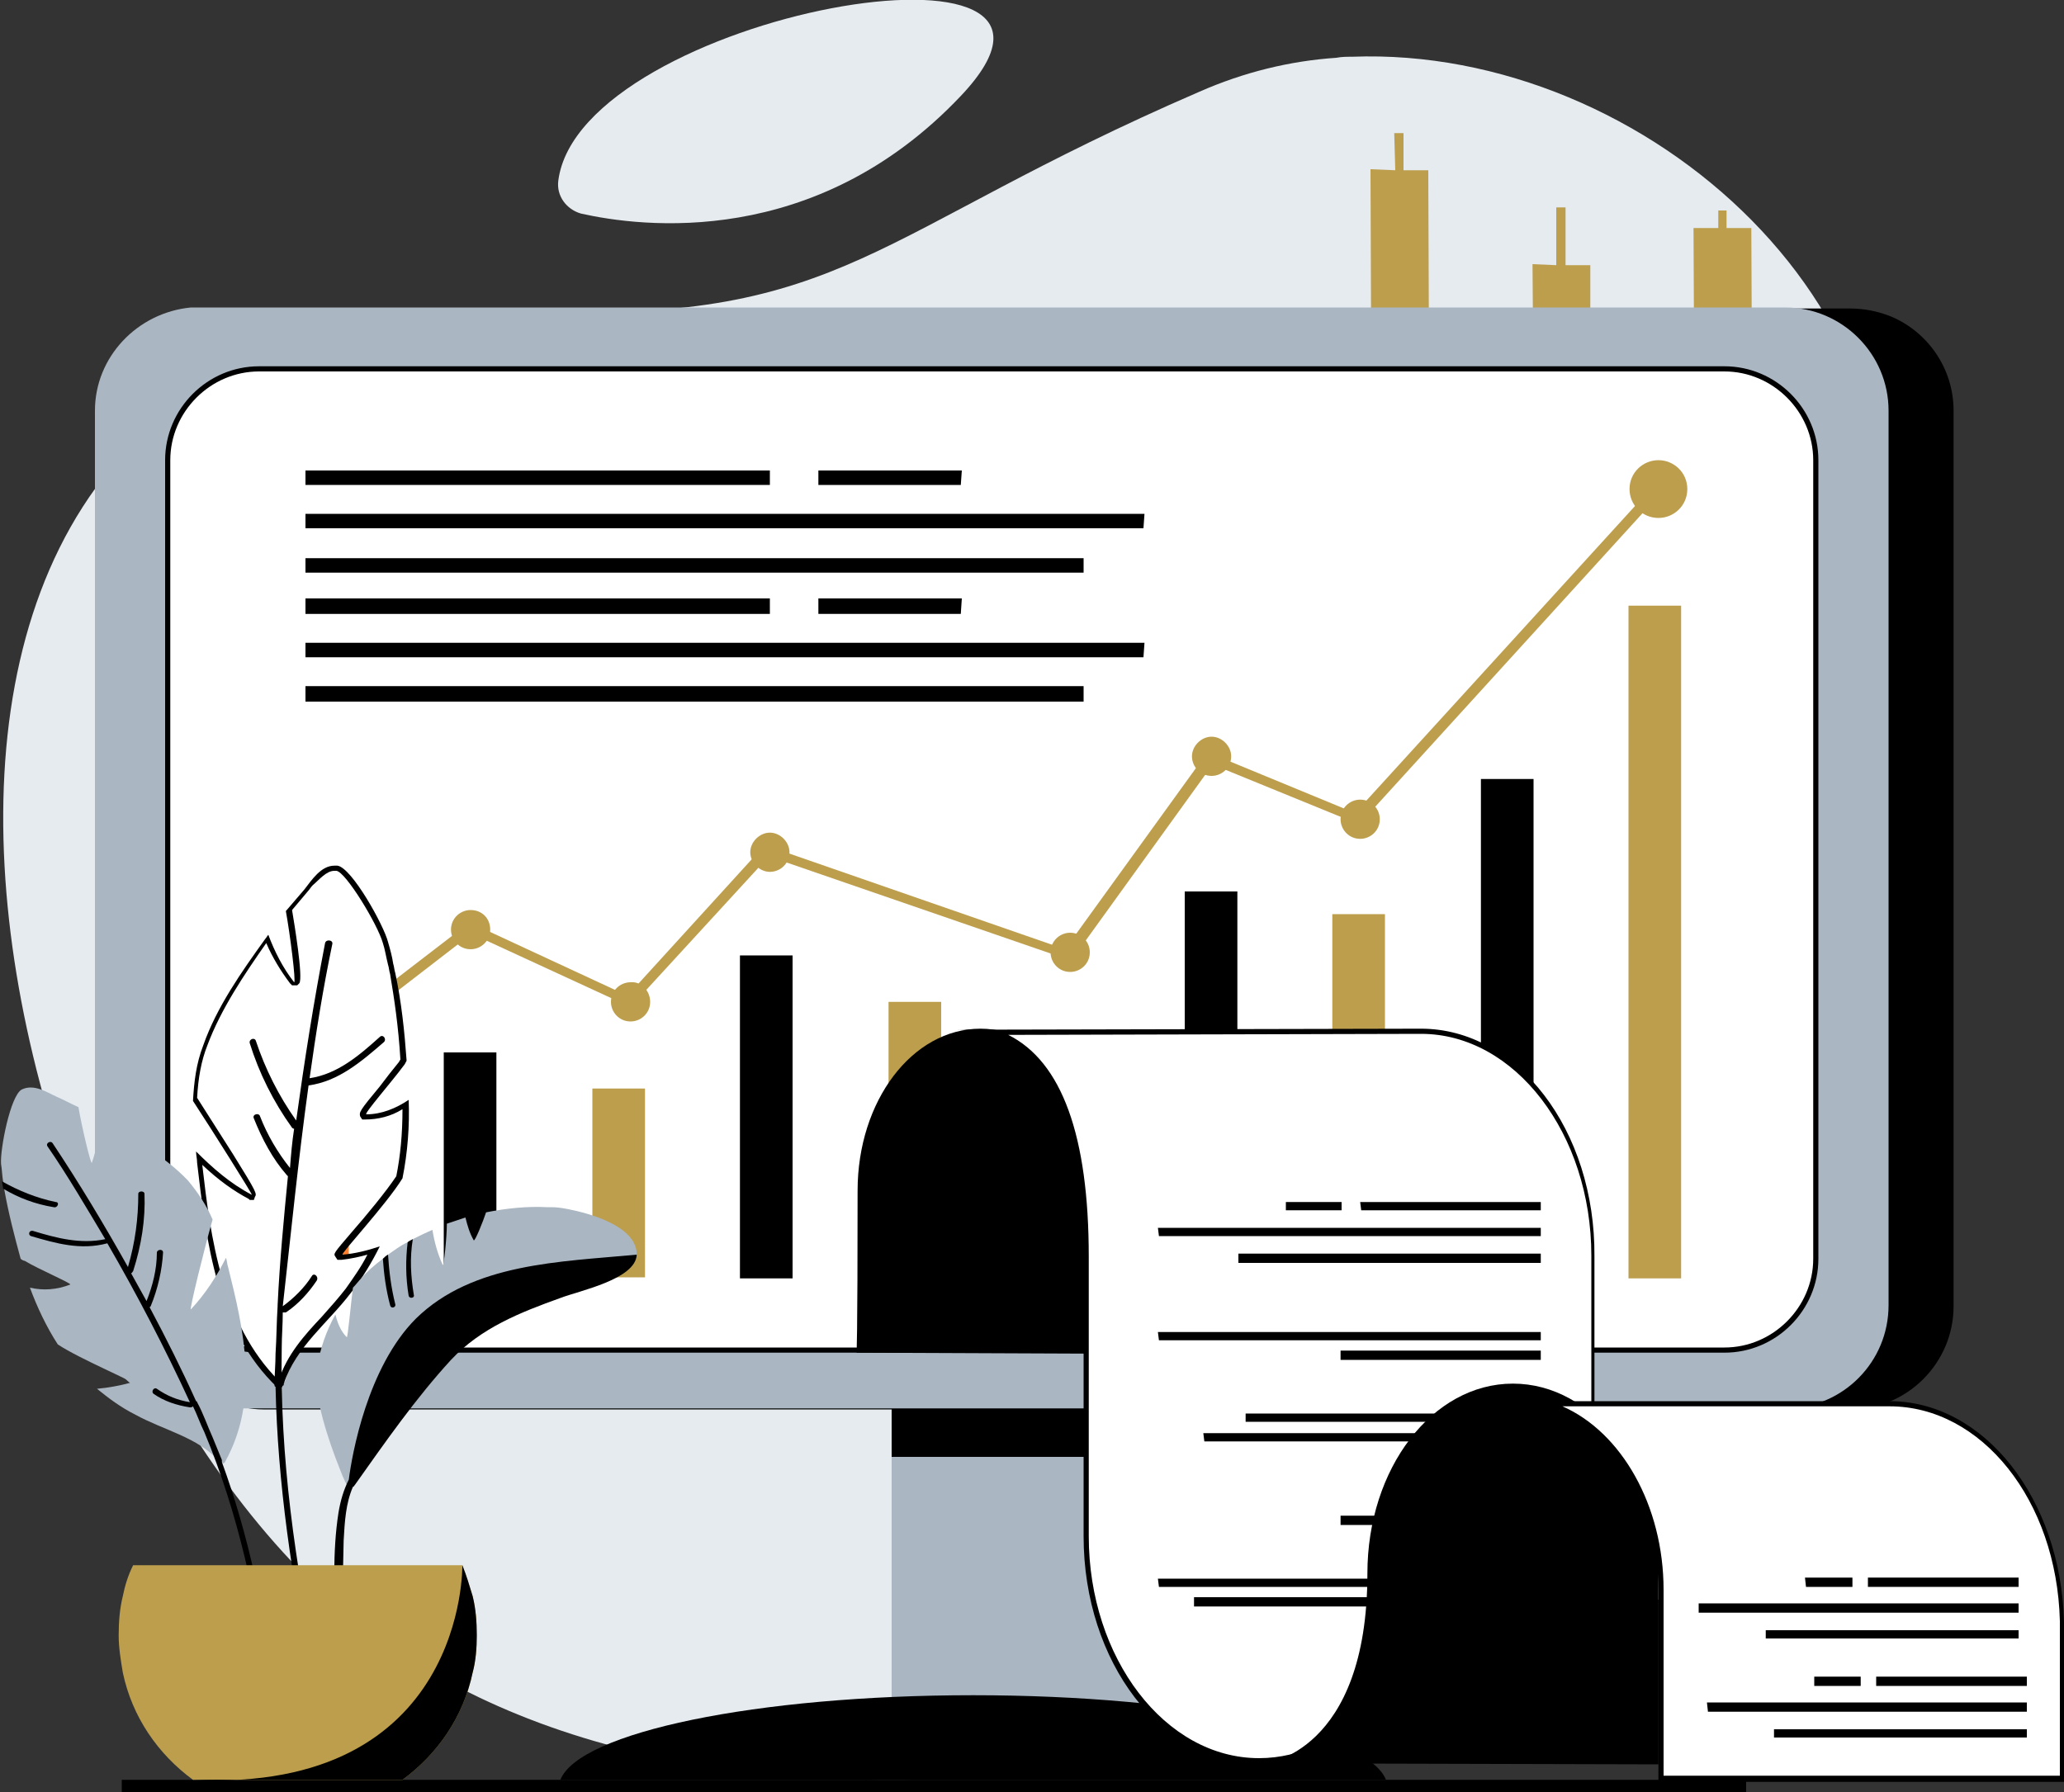
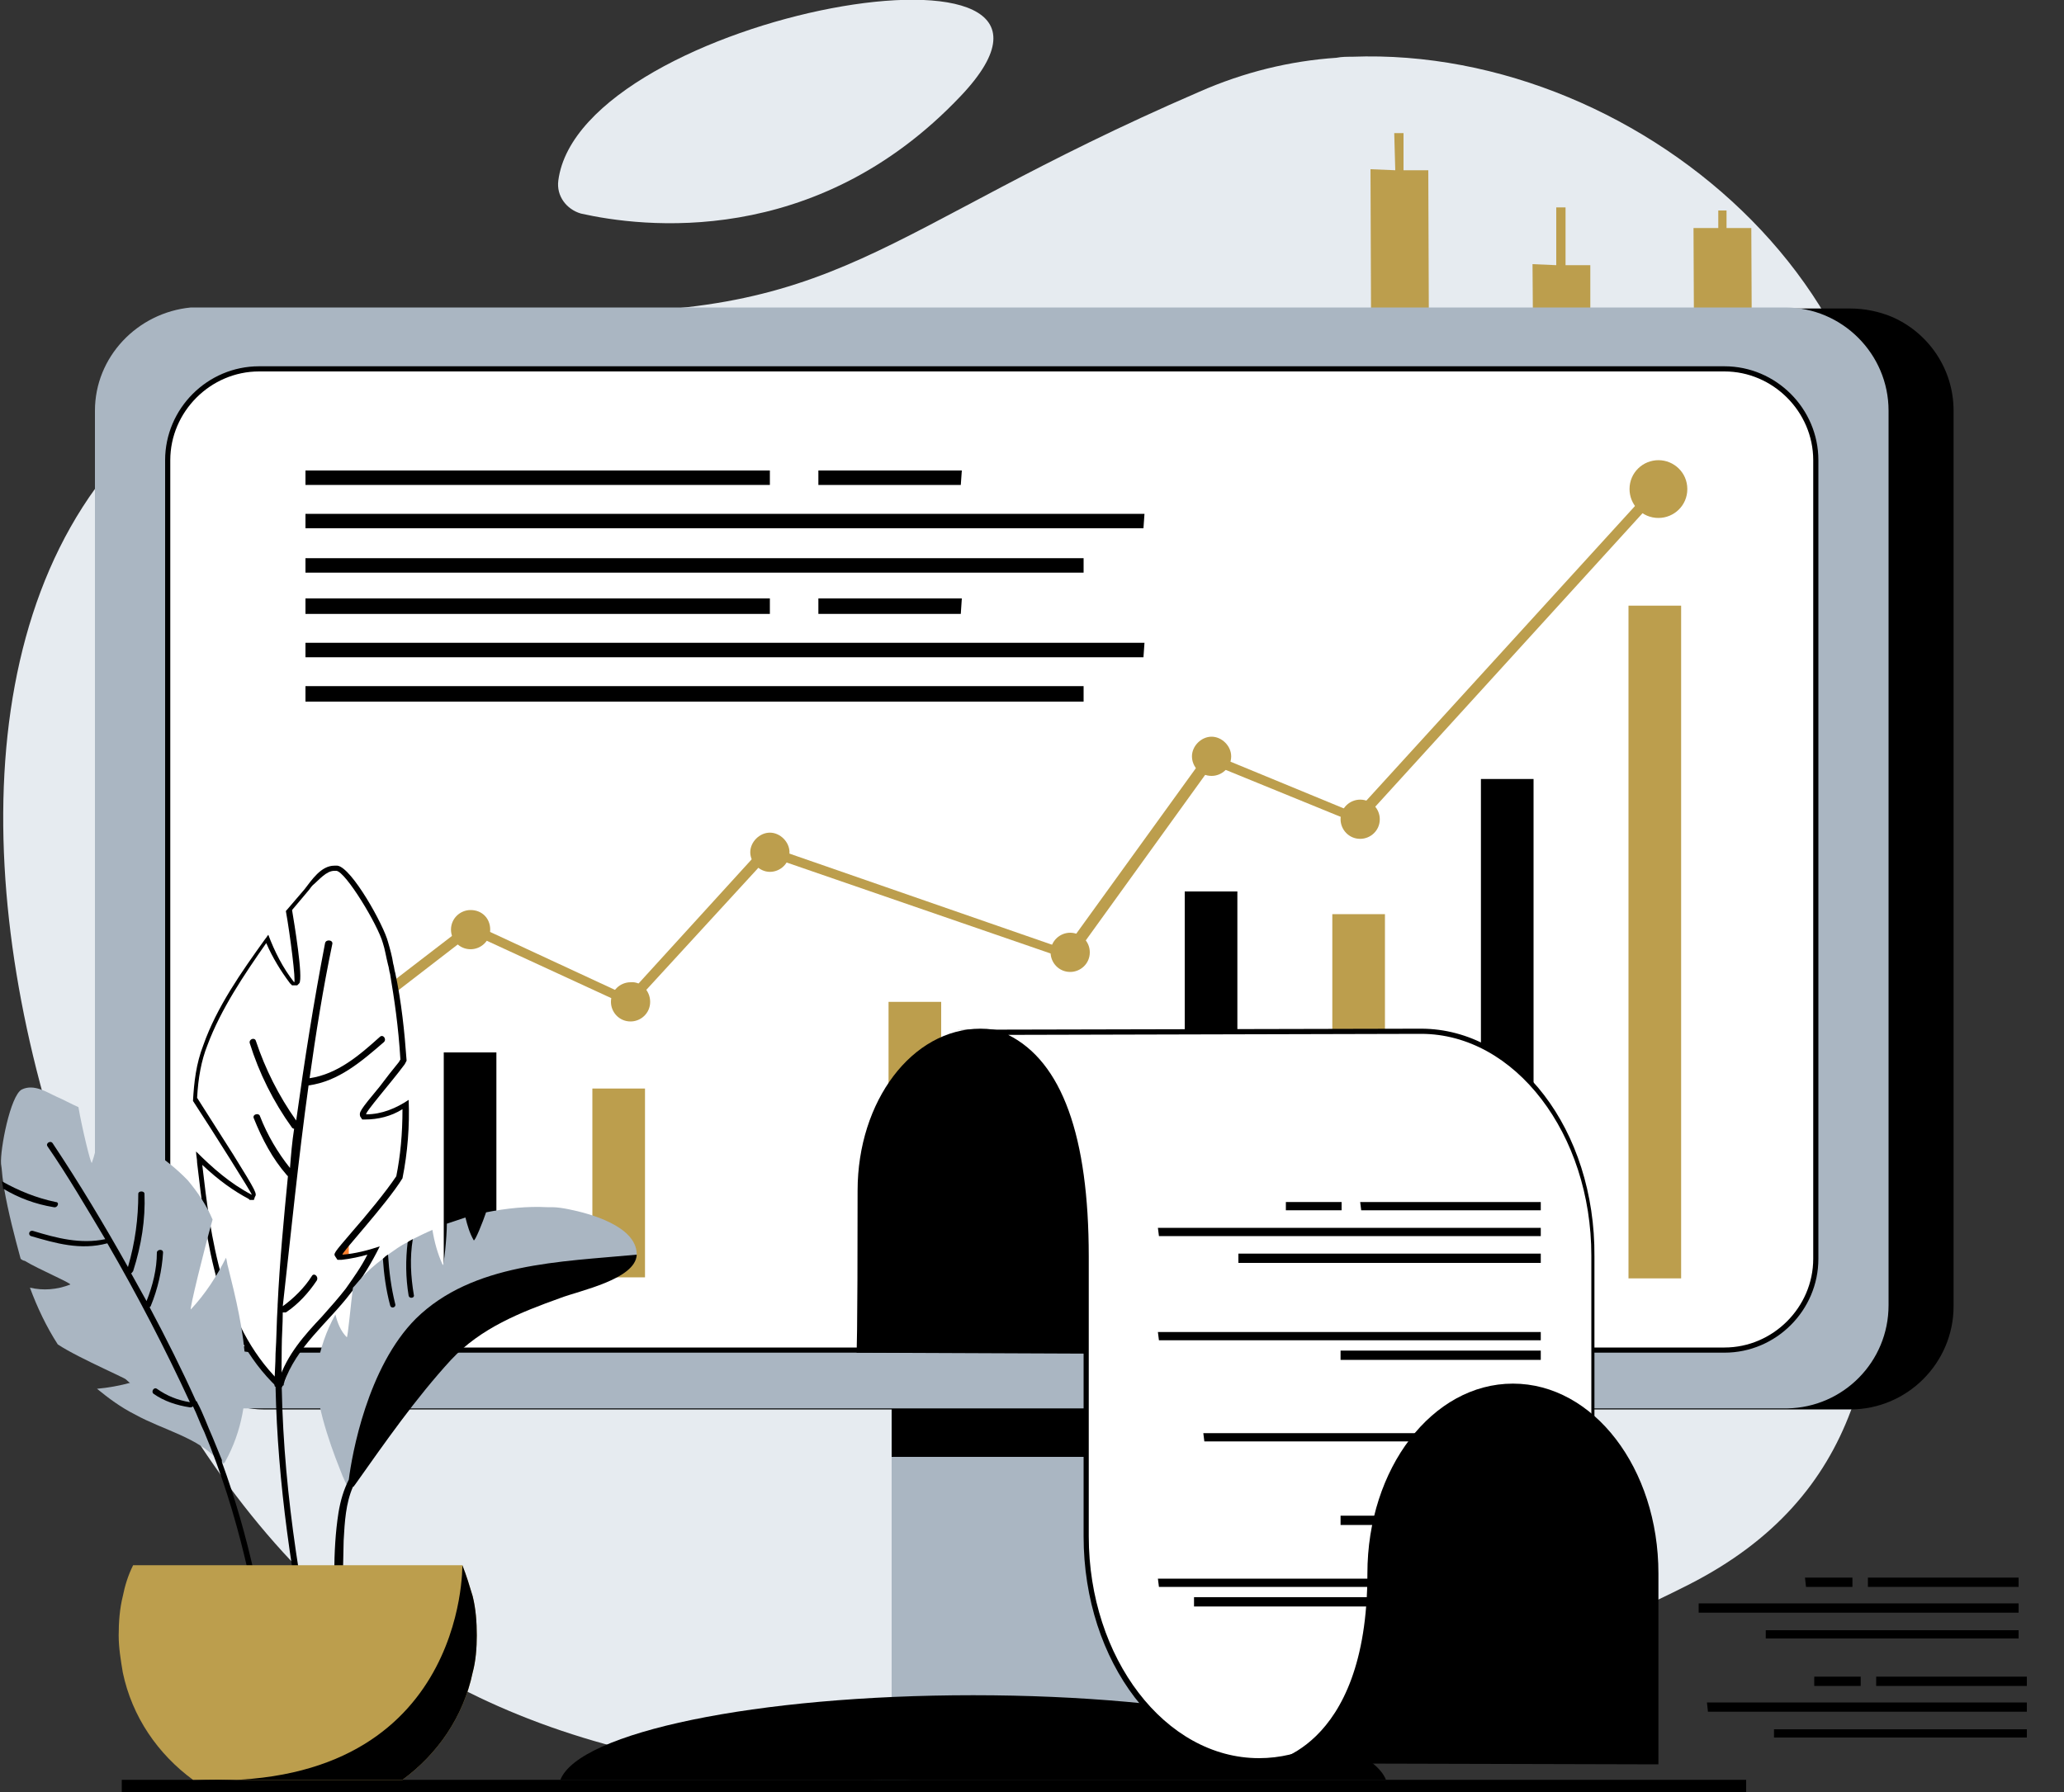
<svg xmlns="http://www.w3.org/2000/svg" xmlns:xlink="http://www.w3.org/1999/xlink" version="1.1" id="Layer_1" x="0px" y="0px" viewBox="0 0 200 173.7" style="enable-background:new 0 0 200 173.7;" xml:space="preserve">
  <rect x="0" y="0" width="200" height="173.7" fill="#333333" stroke="none" />
  <style type="text/css">
	.st0{fill:#E6EBF0;}
	.st1{clip-path:url(#SVGID_00000083065630753287875070000001280792947524416915_);}
	.st2{fill:#AAB6C2;}
	.st3{fill:#C6D0DB;}
	.st4{fill:#BC9E4D;}
	.st5{fill:#FFFFFF;}
	.st6{fill:#FF822E;}
</style>
  <g>
    <g>
      <g>
        <g>
          <g>
            <defs>
              <path id="SVGID_1_" d="M30.5,153.6c33.6,32.2,99.4,17.1,133.1,0c33.7-17.1,8.9-58.3,17.8-93.3c7.6-29.7-21.9-55.9-50.4-54.8        c-0.5,0-1,0-1.5,0.1c-4.5,0.3-9,1.4-13.3,3.3C84.5,22.6,81.9,31.2,52.4,30.2C-23.7,27.4-3.1,121.4,30.5,153.6z" />
            </defs>
            <use xlink:href="#SVGID_1_" style="overflow:visible;fill:#E6EBF0;" />
            <clipPath id="SVGID_00000173154545483571021150000002749160857273050301_">
              <use xlink:href="#SVGID_1_" style="overflow:visible;" />
            </clipPath>
          </g>
          <path class="st0" d="M54.1,17.5c-0.2,1.5,0.8,2.8,2.2,3.2C62.1,22,79,24.2,93.1,9.3C109.6-8.1,56.2,1.3,54.1,17.5z" />
        </g>
        <g>
          <rect x="11.8" y="172.5" width="157.4" height="1.2" />
        </g>
        <g>
          <defs>
            <path id="SVGID_00000158751144803387819500000008148026264825355915_" d="M30.5,153.6c33.6,32.2,99.4,17.1,133.1,0       c33.7-17.1,8.9-58.3,17.8-93.3c7.6-29.7-21.9-55.9-50.4-54.8c-0.5,0-1,0-1.5,0.1c-4.5,0.3-9,1.4-13.3,3.3       C84.5,22.6,81.9,31.2,52.4,30.2C-23.7,27.4-3.1,121.4,30.5,153.6z" />
          </defs>
          <clipPath id="SVGID_00000085246331300247315210000005000602313245176981_">
            <use xlink:href="#SVGID_00000158751144803387819500000008148026264825355915_" style="overflow:visible;" />
          </clipPath>
          <g style="clip-path:url(#SVGID_00000085246331300247315210000005000602313245176981_);">
            <g>
              <polygon class="st2" points="13.3,35.6 11,35.6 10.9,31 10.1,31 10.1,35.6 7.8,35.6 7.8,42.8 10.1,42.9 10.2,47 11,47         11,42.9 13.3,42.9       " />
            </g>
            <g>
              <polygon class="st3" points="29,33.9 26.6,33.9 26.6,30.6 25.7,30.6 25.7,33.9 23.4,33.8 23.5,52.8 25.8,52.8 25.9,59.8         26.7,59.8 26.7,52.8 29.1,52.9       " />
            </g>
            <g>
              <polygon class="st3" points="44.7,58.1 42.4,58.1 42.4,54.4 41.5,54.4 41.5,58.1 39.2,58.1 39.2,68.8 41.6,68.8 41.6,78.2         42.5,78.2 42.4,68.9 44.8,68.9       " />
            </g>
            <g>
              <polygon class="st2" points="60.3,41.4 58,41.4 58,37.4 57.1,37.4 57.1,41.4 54.8,41.4 54.9,63.2 57.2,63.2 57.3,71.4         58.1,71.4 58.1,63.2 60.4,63.2       " />
            </g>
            <g>
              <polygon class="st3" points="76,48.8 73.7,48.7 73.6,42.1 72.8,42.1 72.8,48.7 70.4,48.7 70.5,58.2 72.8,58.2 72.9,63.1         73.7,63.1 73.7,58.2 76.1,58.2       " />
            </g>
            <g>
              <polygon class="st2" points="91.8,65.6 89.4,65.6 89.4,60.1 88.5,60.1 88.5,65.6 86.2,65.6 86.3,90.2 88.7,90.2 88.7,96.7         89.6,96.7 89.5,90.2 91.9,90.2       " />
            </g>
            <g>
              <polygon class="st3" points="107.3,45.2 104.9,45.2 104.9,40.7 104.1,40.7 104.1,45.2 101.7,45.2 101.8,65.3 104.2,65.3         104.2,71 105.1,71 105,65.3 107.4,65.3       " />
            </g>
            <g>
              <polygon class="st2" points="122.9,37.4 120.5,37.4 120.5,32.5 119.6,32.5 119.6,37.4 117.3,37.3 117.4,52.8 119.7,52.8         119.7,58 120.6,58 120.6,52.8 122.9,52.9       " />
            </g>
            <g>
              <polygon class="st4" points="138.4,16.5 136,16.5 136,12.9 135.1,12.9 135.2,16.5 132.8,16.4 132.9,43.2 135.3,43.2         135.3,49.8 136.2,49.8 136.2,43.2 138.5,43.2       " />
            </g>
            <g>
              <polygon class="st4" points="154.1,25.7 151.7,25.7 151.7,20.1 150.8,20.1 150.8,25.7 148.5,25.6 148.6,39.6 150.9,39.6         150.9,42.3 151.8,42.3 151.8,39.6 154.1,39.7       " />
            </g>
            <g>
              <polygon class="st4" points="169.7,22.1 167.3,22.1 167.3,20.4 166.5,20.4 166.5,22.1 164.1,22.1 164.2,44.5 166.6,44.5         166.6,50.1 167.5,50.1 167.4,44.5 169.8,44.5       " />
            </g>
          </g>
        </g>
      </g>
      <g>
        <g>
          <rect x="86.4" y="98.7" class="st2" width="24.4" height="68.7" />
        </g>
        <rect x="86.4" y="129.7" width="24.4" height="11.5" />
        <g>
          <path d="M134.3,172.5c-1.8-4.6-19.1-8.2-40-8.2c-21,0-38.2,3.6-40,8.2H134.3z" />
        </g>
        <g>
          <g>
            <path d="M15.5,39.8v86.8c0,4.2,2.6,7.8,6.4,9.3c1.1,0.4,2.3,0.7,3.6,0.7h153.8c5.5,0,10-4.5,10-10V39.8c0-4.1-2.5-7.6-6-9.1       c-1.2-0.5-2.6-0.8-4-0.8H25.5c-0.2,0-0.4,0-0.6,0c-2.1,0.1-4,0.9-5.6,2.1C17,33.8,15.5,36.7,15.5,39.8z" />
          </g>
          <g>
            <path class="st2" d="M9.2,39.8v86.8c0,0.8,0.1,1.6,0.3,2.3c1,4.4,5,7.6,9.7,7.6H173c0.1,0,0.1,0,0.2,0c5.4-0.1,9.8-4.5,9.8-10       V39.8c0-5.5-4.5-10-10-10H19.2c-0.2,0-0.5,0-0.7,0C13.3,30.3,9.2,34.6,9.2,39.8z" />
          </g>
          <g>
            <g>
              <path class="st5" d="M25.1,130.8c-4.9,0-8.8-4-8.8-8.8V44.6c0-4.9,4-8.8,8.8-8.8h142c4.9,0,8.8,4,8.8,8.8V122        c0,4.9-4,8.8-8.8,8.8H25.1z" />
              <path d="M167.1,36c4.7,0,8.6,3.9,8.6,8.6V122c0,4.7-3.9,8.6-8.6,8.6h-142c-4.7,0-8.6-3.9-8.6-8.6V44.6c0-4.7,3.9-8.6,8.6-8.6        H167.1L167.1,36z M167.1,35.5h-142c-5,0-9.1,4.1-9.1,9.1V122c0,5,4.1,9.1,9.1,9.1h142c5,0,9.1-4.1,9.1-9.1V44.6        C176.2,39.6,172.1,35.5,167.1,35.5L167.1,35.5z" />
            </g>
          </g>
        </g>
        <g>
          <g>
            <polygon class="st4" points="31.7,101.3 30.8,100.7 45.5,89.4 60.8,96.5 74.1,81.9 103.2,92 117,72.9 131.3,78.8 160.2,47.1        161.2,47.5 131.7,79.9 117.5,74.1 103.8,93.1 74.5,83 61.1,97.6 45.7,90.5      " />
          </g>
          <rect x="28.7" y="108.7" class="st6" width="5.1" height="15.2" />
          <rect x="43" y="102" width="5.1" height="21.8" />
          <rect x="57.4" y="105.5" class="st4" width="5.1" height="18.3" />
-           <rect x="71.7" y="92.6" width="5.1" height="31.3" />
          <rect x="86.1" y="97.1" class="st4" width="5.1" height="26.8" />
          <rect x="100.4" y="100.6" class="st6" width="5.1" height="23.2" />
          <rect x="114.8" y="86.4" width="5.1" height="37.5" />
          <rect x="129.1" y="88.6" class="st4" width="5.1" height="35.3" />
          <rect x="143.5" y="75.5" width="5.1" height="48.4" />
          <rect x="157.8" y="58.7" class="st4" width="5.1" height="65.2" />
          <path class="st4" d="M163.5,47.4c0,1.6-1.3,2.8-2.8,2.8c-1.6,0-2.8-1.3-2.8-2.8c0-1.6,1.3-2.8,2.8-2.8      C162.2,44.6,163.5,45.8,163.5,47.4z" />
          <path class="st4" d="M133.7,79.4c0,1.1-0.9,1.9-1.9,1.9c-1.1,0-1.9-0.9-1.9-1.9c0-1.1,0.9-1.9,1.9-1.9      C132.9,77.5,133.7,78.4,133.7,79.4z" />
          <path class="st4" d="M119.3,73.3c0,1.1-0.9,1.9-1.9,1.9c-1.1,0-1.9-0.9-1.9-1.9s0.9-1.9,1.9-1.9      C118.4,71.4,119.3,72.3,119.3,73.3z" />
          <path class="st4" d="M105.6,92.3c0,1.1-0.9,1.9-1.9,1.9c-1.1,0-1.9-0.9-1.9-1.9c0-1.1,0.9-1.9,1.9-1.9      C104.7,90.4,105.6,91.2,105.6,92.3z" />
          <path class="st4" d="M76.5,82.6c0,1.1-0.9,1.9-1.9,1.9s-1.9-0.9-1.9-1.9s0.9-1.9,1.9-1.9S76.5,81.6,76.5,82.6z" />
          <path class="st4" d="M63,97.1c0,1.1-0.9,1.9-1.9,1.9c-1.1,0-1.9-0.9-1.9-1.9c0-1.1,0.9-1.9,1.9-1.9C62.1,95.1,63,96,63,97.1z" />
          <path class="st4" d="M47.5,90.1c0,1.1-0.9,1.9-1.9,1.9c-1.1,0-1.9-0.9-1.9-1.9c0-1.1,0.9-1.9,1.9-1.9      C46.7,88.2,47.5,89,47.5,90.1z" />
        </g>
        <g>
          <g>
            <polygon points="29.6,45.6 29.6,47 74.6,47 74.6,45.6      " />
          </g>
          <g>
            <polygon points="29.6,49.8 29.6,51.2 110.8,51.2 110.9,49.8      " />
          </g>
          <g>
            <polygon points="29.6,54.1 29.6,55.5 105,55.5 105,54.1      " />
          </g>
          <g>
            <polygon points="79.3,47 93.1,47 93.2,45.6 79.3,45.6      " />
          </g>
        </g>
        <g>
          <g>
            <polygon points="29.6,58 29.6,59.5 74.6,59.5 74.6,58      " />
          </g>
          <g>
            <polygon points="29.6,62.3 29.6,63.7 110.8,63.7 110.9,62.3      " />
          </g>
          <g>
            <polygon points="29.6,66.5 29.6,68 105,68 105,66.5      " />
          </g>
          <g>
            <polygon points="79.3,59.5 93.1,59.5 93.2,58 79.3,58      " />
          </g>
        </g>
      </g>
    </g>
    <g>
      <g>
        <g>
          <g>
            <path class="st5" d="M27,134.4c-5.9-5.6-6.9-14.5-7.7-21.6c0-0.1,0-0.2,0-0.4c1.8,1.7,3.3,2.9,5,3.8l0.1,0l0.2,0l0.1-0.1       c0.2-0.4-5.1-8.5-5.6-9.3c0.1-2,0.4-3.7,1-5.3c1.4-3.7,3.8-7.3,6-10.3c0,0,0,0,0,0c0.6,1.6,1.4,3,2.4,4.2l0.1,0.1l0.1,0h0.1       l0.1-0.1c0.3-0.3-0.6-6.1-0.7-7c0.6-0.7,1.1-1.4,1.7-2c0.1-0.1,0.2-0.3,0.4-0.5c0.7-0.8,1.4-1.8,2.3-1.8c0.1,0,0.1,0,0.2,0       c1.2,0.2,4.3,5.6,4.7,7.2c0.2,0.7,0.3,1.4,0.5,2.1c0.1,0.3,0.1,0.6,0.2,0.8c0.5,2.5,0.8,5.1,1.1,8.5c-0.1,0.1-0.2,0.2-0.2,0.4       c-0.5,0.6-1.2,1.5-1.9,2.3c-1.9,2.3-1.9,2.4-1.8,2.6l0.1,0.1l0.2,0c1.3,0,2.6-0.4,3.9-1.2c0,2.6-0.2,4.9-0.6,7.1       c-0.9,1.5-2.9,3.7-4.3,5.4c-1.7,1.9-1.6,2-1.5,2.2l0.1,0.2l0.2,0c1.2-0.1,2.2-0.4,3.1-0.7c-0.7,1.4-1.5,2.7-2.5,3.9       c-0.7,0.9-1.5,1.8-2.3,2.7c-1.7,1.8-3.4,3.7-4.2,6.2l-0.2,0.1L27,134.4z" />
            <path d="M32.4,84.4L32.4,84.4c0.1,0,0.1,0,0.2,0c0.9,0.1,4,5.2,4.5,7c0.2,0.6,0.3,1.3,0.5,2.1c0.1,0.3,0.1,0.6,0.2,0.9       c0.4,2.4,0.8,5,1,8.3c-0.1,0.1-0.1,0.2-0.2,0.3c-0.5,0.6-1.2,1.5-1.8,2.3c-2,2.4-2,2.5-1.9,2.9l0.2,0.3h0.3       c1.2,0,2.5-0.3,3.6-1c0,2.4-0.2,4.5-0.6,6.5c-1,1.5-2.9,3.8-4.3,5.4c-1.8,2.1-1.8,2.1-1.6,2.4l0.2,0.3l0.4,0       c0.9-0.1,1.8-0.3,2.5-0.5c-0.6,1.2-1.4,2.3-2.1,3.3c-0.7,0.9-1.5,1.8-2.3,2.7c-1.7,1.8-3.4,3.7-4.2,6.2l0,0       c-5.5-5.5-6.6-13.9-7.4-20.9c1.6,1.5,3,2.5,4.5,3.3l0.1,0.1h0.1l0.3,0l0.1-0.3c0.2-0.3,0.2-0.4-2.1-4.1       c-1.2-1.9-2.6-4.1-3.5-5.5c0.1-1.9,0.4-3.6,1-5.1c1.3-3.5,3.6-6.9,5.7-9.9c0.6,1.4,1.4,2.7,2.3,3.9l0.2,0.2h0.3l0.2,0l0.2-0.2       c0.4-0.5-0.5-5.9-0.7-7.1c0.5-0.6,1.1-1.3,1.6-1.9c0.1-0.1,0.2-0.3,0.4-0.5C30.9,85.3,31.6,84.4,32.4,84.4L32.4,84.4z        M32.4,83.9c-1.3,0-2.2,1.4-2.9,2.3c-0.6,0.7-1.2,1.4-1.8,2.1c0.4,2.2,1,6.9,0.8,6.9c0,0,0,0,0,0c-1.1-1.4-1.9-3-2.5-4.6       c-0.1,0.1-0.2,0.3-0.3,0.4c-2.3,3.2-4.7,6.6-6,10.3c-0.7,1.8-0.9,3.6-1,5.4c1.9,2.9,5.8,9.1,5.7,9.1c0,0,0,0,0,0       c-2.1-1.1-3.8-2.6-5.4-4.2c0,0.4,0.1,0.7,0.1,1.1c0.9,7.7,1.9,16.2,7.8,21.8c0.1,0,0.1,0.1,0.2,0.1c0.1,0,0.2-0.1,0.3-0.3       c0.1,0,0.1-0.1,0.1-0.2c1.2-3.6,4.3-5.9,6.5-8.8c1.1-1.4,2-2.9,2.8-4.5c-1.2,0.4-2.4,0.7-3.6,0.8c0,0,0,0,0,0       c-0.3,0,4.2-4.8,5.8-7.4c0.5-2.5,0.7-5.1,0.6-7.6c-1.2,0.8-2.6,1.4-4.1,1.4c0,0,0,0,0,0c-0.3,0,2.5-3.2,3.6-4.7       c0.1-0.1,0.2-0.3,0.3-0.5c-0.2-2.8-0.5-5.7-1.1-8.5c-0.1-0.3-0.1-0.6-0.2-0.9c-0.1-0.7-0.3-1.4-0.5-2.1       c-0.4-1.6-3.5-7.2-4.9-7.4C32.6,83.9,32.5,83.9,32.4,83.9L32.4,83.9z" />
          </g>
        </g>
        <g>
          <path d="M29.9,105.2c2.9-0.4,5.1-2.3,7.3-4.2c0.3-0.3-0.1-0.8-0.4-0.5c-2,1.8-4.1,3.6-6.8,4c0.6-4.3,1.3-8.7,2.2-13      c0.1-0.4-0.6-0.5-0.7-0.1c-1.1,5.7-2,11.4-2.8,17.2c-1.7-2.4-3-5-3.9-7.7c-0.1-0.4-0.7-0.2-0.6,0.2c0.9,2.9,2.3,5.7,4.1,8.2      c0.1,0.1,0.2,0.1,0.2,0.1c-0.2,1.3-0.3,2.5-0.4,3.8c-1.2-1.5-2.2-3.2-2.9-5c-0.1-0.4-0.8-0.2-0.6,0.2c0.8,2,1.8,3.9,3.2,5.5      c0,0,0.1,0.1,0.1,0.1c-0.4,4.1-0.8,8.3-1,12.5c0,0,0,0.1,0,0.1c-0.1,1.5-0.1,3.1-0.2,4.6c0,1-0.1,2-0.1,3c0,0.1,0,0.2,0.1,0.2      c0.2,9.4,1.6,18.7,3.5,27.9c0.2-0.1,0.4-0.1,0.6-0.2c-2.2-10.4-3.7-20.9-3.5-31.5c0-1.1,0.1-2.2,0.1-3.4c0.1,0,0.2,0,0.3,0      c1.2-0.8,2.2-1.9,3-3.1c0.2-0.4-0.3-0.8-0.5-0.4c-0.7,1.1-1.7,2.1-2.8,2.9C28.2,119.5,28.9,112.4,29.9,105.2      C29.9,105.2,29.9,105.2,29.9,105.2z" />
        </g>
        <g>
          <path class="st2" d="M6.8,124.5c-1.3,0.5-2.6,0.6-3.9,0.3c0.7,1.9,1.6,3.8,2.7,5.5c2.1,1.4,7.4,3.6,7.1,3.7      c-1.1,0.3-2.2,0.5-3.3,0.6c1.1,0.9,2.3,1.8,3.7,2.5c2.7,1.5,6.1,2.2,8.1,4.5c0,0.1,0.1,0.1,0.2,0.1c0.1,0.1,0.3,0.2,0.4,0      c3.4-6.1,1.8-12.9,0.3-18.9c-0.1-0.3-0.1-0.6-0.2-0.9c-0.9,1.8-2,3.5-3.4,5c-0.2,0.2,1.3-5.9,2.1-8.7c-0.6-1.4-1.4-2.6-2.4-3.8      c-2.2-2.3-5.3-4.1-8.1-5.8c-0.1-0.1-0.2-0.1-0.4-0.2c-0.1,1.4-0.3,2.9-0.8,4.3c-0.1,0.2-1-3.6-1.3-5.4c-0.7-0.3-1.4-0.7-2.1-1      c-0.9-0.4-2.2-1.3-3.4-0.7c-1.1,0.6-2.1,5.8-2,7.2c0.1,0.6,0.1,1.1,0.2,1.7c0,0.2,0.1,0.5,0.1,0.7c0.4,2.3,1,4.6,1.6,6.8      c0.1,0.1,0.3,0.2,0.4,0.2C3.7,123,7,124.4,6.8,124.5z" />
        </g>
        <g>
          <g>
            <path d="M26.6,163.8c-1-7.6-2.5-15-5.1-22.1c0-0.1,0-0.1,0-0.2c-0.3-0.7-0.6-1.5-0.9-2.2c-0.5-1.1-0.9-2.3-1.5-3.4       c0,0,0-0.1-0.1-0.1c-1.4-3.1-2.9-6.1-4.5-9.1c0,0,0.1-0.1,0.1-0.1c0.7-1.7,1.1-3.5,1.2-5.2c0-0.4-0.6-0.3-0.6,0       c0,1.6-0.4,3.2-1,4.7c-0.5-0.9-1-1.8-1.5-2.7c0.1,0,0.1-0.1,0.2-0.2c0.8-2.5,1.2-5,1.1-7.5c0-0.3-0.6-0.3-0.6,0       c0,2.4-0.3,4.7-1,7.1c-2.3-4.1-4.7-8.1-7.3-12c-0.2-0.3-0.7,0-0.5,0.3c2,2.9,3.8,6,5.6,9c-2.4,0.5-4.7-0.1-7-0.8       c-0.4-0.1-0.5,0.4-0.2,0.5c2.4,0.7,4.8,1.4,7.4,0.7c0,0,0,0,0,0c2.9,5,5.6,10.2,8,15.4c-1.2-0.2-2.2-0.6-3.2-1.3       c-0.3-0.2-0.6,0.3-0.3,0.5c1,0.7,2.2,1.1,3.5,1.3c0.1,0,0.2,0,0.3-0.1c0.4,0.8,0.7,1.7,1.1,2.5c3.3,7.9,5.1,16.3,6.2,24.9       C26.2,163.9,26.4,163.8,26.6,163.8z" />
          </g>
          <g>
            <path d="M5.4,116.5c-1.9-0.4-3.6-1.1-5.2-2c0,0.2,0.1,0.5,0.1,0.7c1.5,0.9,3.1,1.5,4.9,1.8C5.6,117.1,5.8,116.5,5.4,116.5z" />
          </g>
        </g>
        <g>
          <path class="st2" d="M61.7,121.5c0,2.4-5.6,3.6-7.4,4.2c-3.9,1.4-7.7,2.9-10.6,6c-3.4,3.7-6.3,8-9.3,12.1      c-0.2,0.3-0.4,0.3-0.7,0.3c0,0-0.4-0.7-0.8-1.8c-1-2.5-2.6-7.1-2.2-9.7c0.3-1.8,0.9-3.6,1.8-5.2c0.2,0.8,0.5,1.6,1.1,2.2      c0.1,0.1,0.4-3.3,0.6-4.8c0.3-0.3,0.5-0.6,0.8-0.9c0.6-0.7,1.3-1.3,2.1-1.9c0.2-0.1,0.3-0.2,0.5-0.4c0.6-0.4,1.2-0.9,1.9-1.2      c0.2-0.1,0.3-0.2,0.5-0.3c0.6-0.3,1.2-0.6,1.9-0.9c0.2,1.2,0.5,2.3,1,3.4c0.1,0.2,0.4-2.7,0.4-4c0.6-0.2,1.2-0.4,1.8-0.6      c0.2,0.8,0.4,1.5,0.8,2.2c0.1,0.2,0.9-1.8,1.2-2.7c2-0.4,4-0.6,5.9-0.5c0.2,0,0.3,0,0.5,0c0.5,0,1.1,0.1,1.6,0.2      C57.1,117.6,61.6,118.8,61.7,121.5C61.7,121.4,61.7,121.4,61.7,121.5z" />
        </g>
        <g>
          <g>
            <path d="M40.3,127.8c-4.7,4.7-6.2,13.2-6.5,15.6c-0.5,1-0.8,2-1,3.2c-0.6,3.8-0.4,7.9-0.3,11.8c0,1.3,0.1,2.5,0.2,3.8       c0.2,0,0.4-0.1,0.7-0.1c0-0.8-0.1-1.6-0.1-2.4c-0.1-3.5-0.1-6.9,0-10.4c0.1-1.8,0.2-3.6,0.9-5.2c0.1,0,0.1-0.1,0.2-0.2       c2.9-4.1,5.9-8.4,9.3-12.1c2.9-3.1,6.7-4.6,10.6-6c1.8-0.7,7.3-1.8,7.4-4.2C54.3,122.3,45.8,122.4,40.3,127.8z" />
          </g>
          <g>
            <path d="M40.1,125.5c-0.3-1.8-0.4-3.6-0.1-5.4c-0.2,0.1-0.4,0.2-0.5,0.3c-0.2,1.7-0.2,3.4,0.1,5.2       C39.7,125.9,40.2,125.8,40.1,125.5z" />
          </g>
          <g>
            <path d="M38.3,126.4c-0.4-1.6-0.6-3.2-0.7-4.8c-0.2,0.1-0.3,0.2-0.5,0.4c0.1,1.5,0.3,3,0.7,4.5       C37.9,126.9,38.4,126.7,38.3,126.4z" />
          </g>
        </g>
      </g>
      <g>
        <path class="st4" d="M46.2,158.5c0,1.2-0.1,2.5-0.4,3.6c-0.9,4.3-3.4,7.9-6.8,10.4H18.7c-3.4-2.5-5.9-6.1-6.8-10.4     c-0.2-1.2-0.4-2.4-0.4-3.6c0-1.3,0.1-2.6,0.4-3.8c0.2-1,0.5-2,1-3h31.9c0.4,1,0.7,2,1,3C46.1,155.9,46.2,157.2,46.2,158.5z" />
        <path d="M46.2,158.5c0,1.2-0.1,2.5-0.4,3.6c-0.9,4.3-3.4,7.9-6.8,10.4H18.7c26.5,1.3,26.1-20.8,26.1-20.8c0.4,1,0.7,2,1,3     C46.1,155.9,46.2,157.2,46.2,158.5z" />
      </g>
    </g>
    <g>
      <g>
        <path d="M95,99.7c-6.6,0-11.9,7-11.9,15.7c0,14.9-0.1,15.7-0.1,15.7l23.9,0.1v-15.8C106.9,106.7,101.6,99.7,95,99.7z" />
        <g>
          <g>
            <path class="st5" d="M122,170.6c-9.2,0-16.7-9.8-16.7-21.8c0-0.3,0-0.6,0-1l0-0.3l0,0v-25.9c0-12.5-3-19.8-9-21.7l41.4-0.1       c9.2,0,16.7,9.8,16.7,21.8v32.1l-15.9-1.6l0,0.2C137.1,163,130.2,170.6,122,170.6z" />
            <path d="M137.7,100.2L137.7,100.2c9.1,0,16.5,9.7,16.5,21.5v31.8l-15.4-1.6l-0.4,0l-0.1,0.5c-1.3,10.4-8.2,18-16.3,18       c-9.1,0-16.5-9.7-16.5-21.5c0-0.3,0-0.6,0-1l0-0.5h0v-25.6c0-11.7-2.6-18.9-7.8-21.5L137.7,100.2L137.7,100.2z M137.7,99.7       l-44.9,0.1c9.4,0,12.2,9.8,12.2,22v26.1h0c0,0.3,0,0.7,0,1c0,12.2,7.6,22.1,16.9,22.1c8.4,0,15.4-8,16.7-18.4l15.9,1.6v-32.4       C154.6,109.5,147,99.7,137.7,99.7L137.7,99.7z" />
          </g>
          <g>
            <path class="st5" d="M145.7,134.1L145.7,134.1c0.3,0,0.6,0,0.9,0H145.7z" />
-             <path d="M146.6,134.1h-0.9l0,0C146,134.1,146.3,134.1,146.6,134.1L146.6,134.1z" />
          </g>
          <path d="M146.6,134.1c-7.8,0-14.1,8.2-14.1,18.4c0,17.4-9.9,18.4-9.9,18.4l38.1,0.1v-18.5C160.7,142.3,154.4,134.1,146.6,134.1z      " />
          <g>
            <g>
              <g>
                <polygon points="149.3,116.5 149.3,117.3 131.9,117.3 131.8,116.5        " />
              </g>
              <g>
                <polygon points="149.3,119 149.3,119.8 112.3,119.8 112.2,119        " />
              </g>
              <g>
                <polygon points="149.3,121.5 149.3,122.4 120,122.4 120,121.5        " />
              </g>
              <g>
                <polygon points="130,117.3 124.6,117.3 124.6,116.5 130,116.5        " />
              </g>
            </g>
            <g>
              <g>
                <polygon points="149.3,129.1 149.3,129.9 112.3,129.9 112.2,129.1        " />
              </g>
              <g>
                <polygon points="149.3,130.9 149.3,131.8 129.9,131.8 129.9,130.9        " />
              </g>
            </g>
            <g>
              <g>
-                 <polygon points="149.3,137 149.3,137.8 120.7,137.8 120.7,137        " />
-               </g>
+                 </g>
              <g>
                <polygon points="149.3,138.9 149.3,139.7 116.7,139.7 116.6,138.9        " />
              </g>
            </g>
            <g>
              <g>
                <polygon points="149.3,145.1 149.3,145.9 137.2,145.9 137.1,145.1        " />
              </g>
              <g>
                <polygon points="149.3,146.9 149.3,147.8 129.9,147.8 129.9,146.9        " />
              </g>
            </g>
            <g>
              <g>
                <polygon points="149.3,153 149.3,153.8 112.3,153.8 112.2,153        " />
              </g>
              <g>
                <polygon points="149.3,154.8 149.3,155.7 115.7,155.7 115.7,154.8        " />
              </g>
            </g>
          </g>
        </g>
      </g>
      <g>
-         <path class="st5" d="M160.9,172.4v-18.2c0-8.7-4.7-16.1-10.9-18.1h33.1c9.1,0,16.4,9.3,16.7,21.1l0,0.3h0v15H160.9z" />
-         <path d="M183.1,136.3c8.9,0,16.2,9.1,16.5,20.8l0,0.2v14.8h-38.4v-18c0-8.2-4.1-15.3-9.8-17.8H183.1L183.1,136.3z M183.1,135.8     h-36.5c7.8,0,14.1,8.2,14.1,18.4v18.5H200v-15.5h0C199.7,145.2,192.2,135.8,183.1,135.8L183.1,135.8z" />
-       </g>
+         </g>
      <g>
        <g>
          <g>
            <polygon points="196.4,162.5 196.4,163.4 181.8,163.4 181.8,162.5      " />
          </g>
          <g>
            <polygon points="196.4,165 196.4,165.9 165.5,165.9 165.4,165      " />
          </g>
          <g>
            <polygon points="196.4,167.6 196.4,168.4 171.9,168.4 171.9,167.6      " />
          </g>
          <g>
            <polygon points="180.3,163.4 175.8,163.4 175.8,162.5 180.3,162.5      " />
          </g>
        </g>
      </g>
      <g>
        <g>
          <g>
            <polygon points="195.6,152.9 195.6,153.8 181,153.8 181,152.9      " />
          </g>
          <g>
            <polygon points="195.6,155.4 195.6,156.3 164.6,156.3 164.6,155.4      " />
          </g>
          <g>
            <polygon points="195.6,158 195.6,158.8 171.1,158.8 171.1,158      " />
          </g>
          <g>
            <polygon points="179.5,153.8 175,153.8 174.9,152.9 179.5,152.9      " />
          </g>
        </g>
      </g>
    </g>
  </g>
</svg>